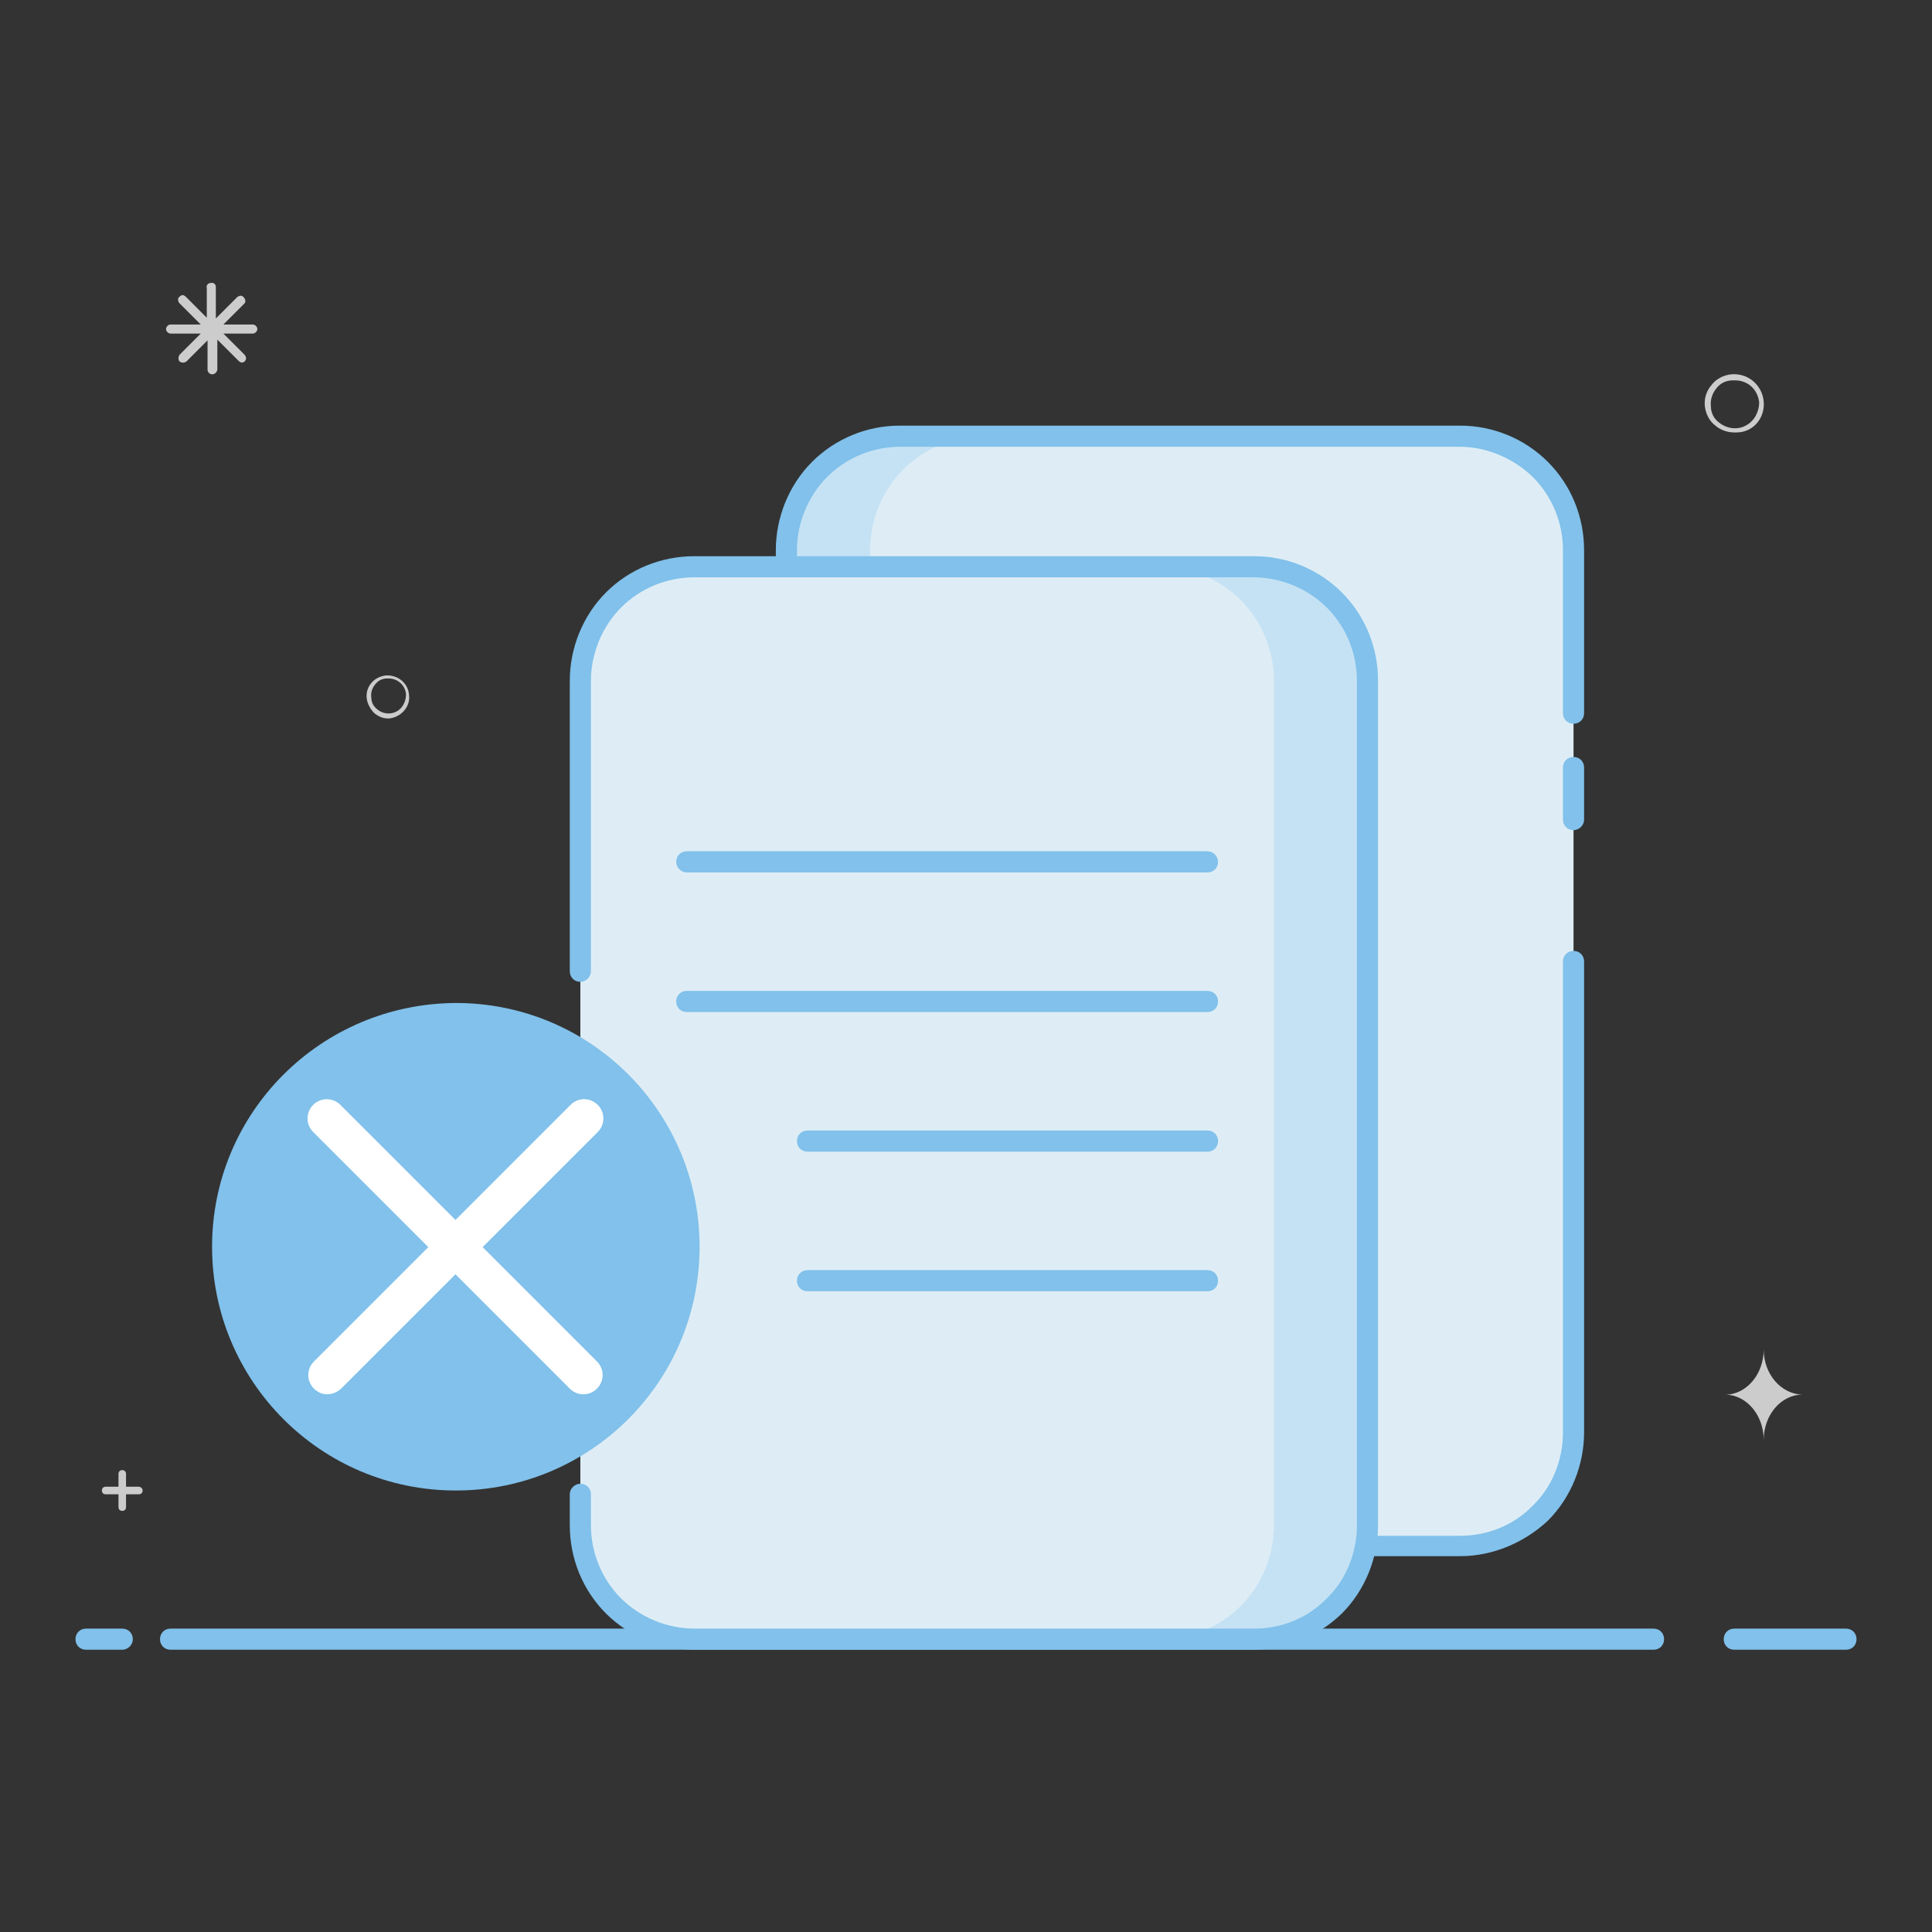
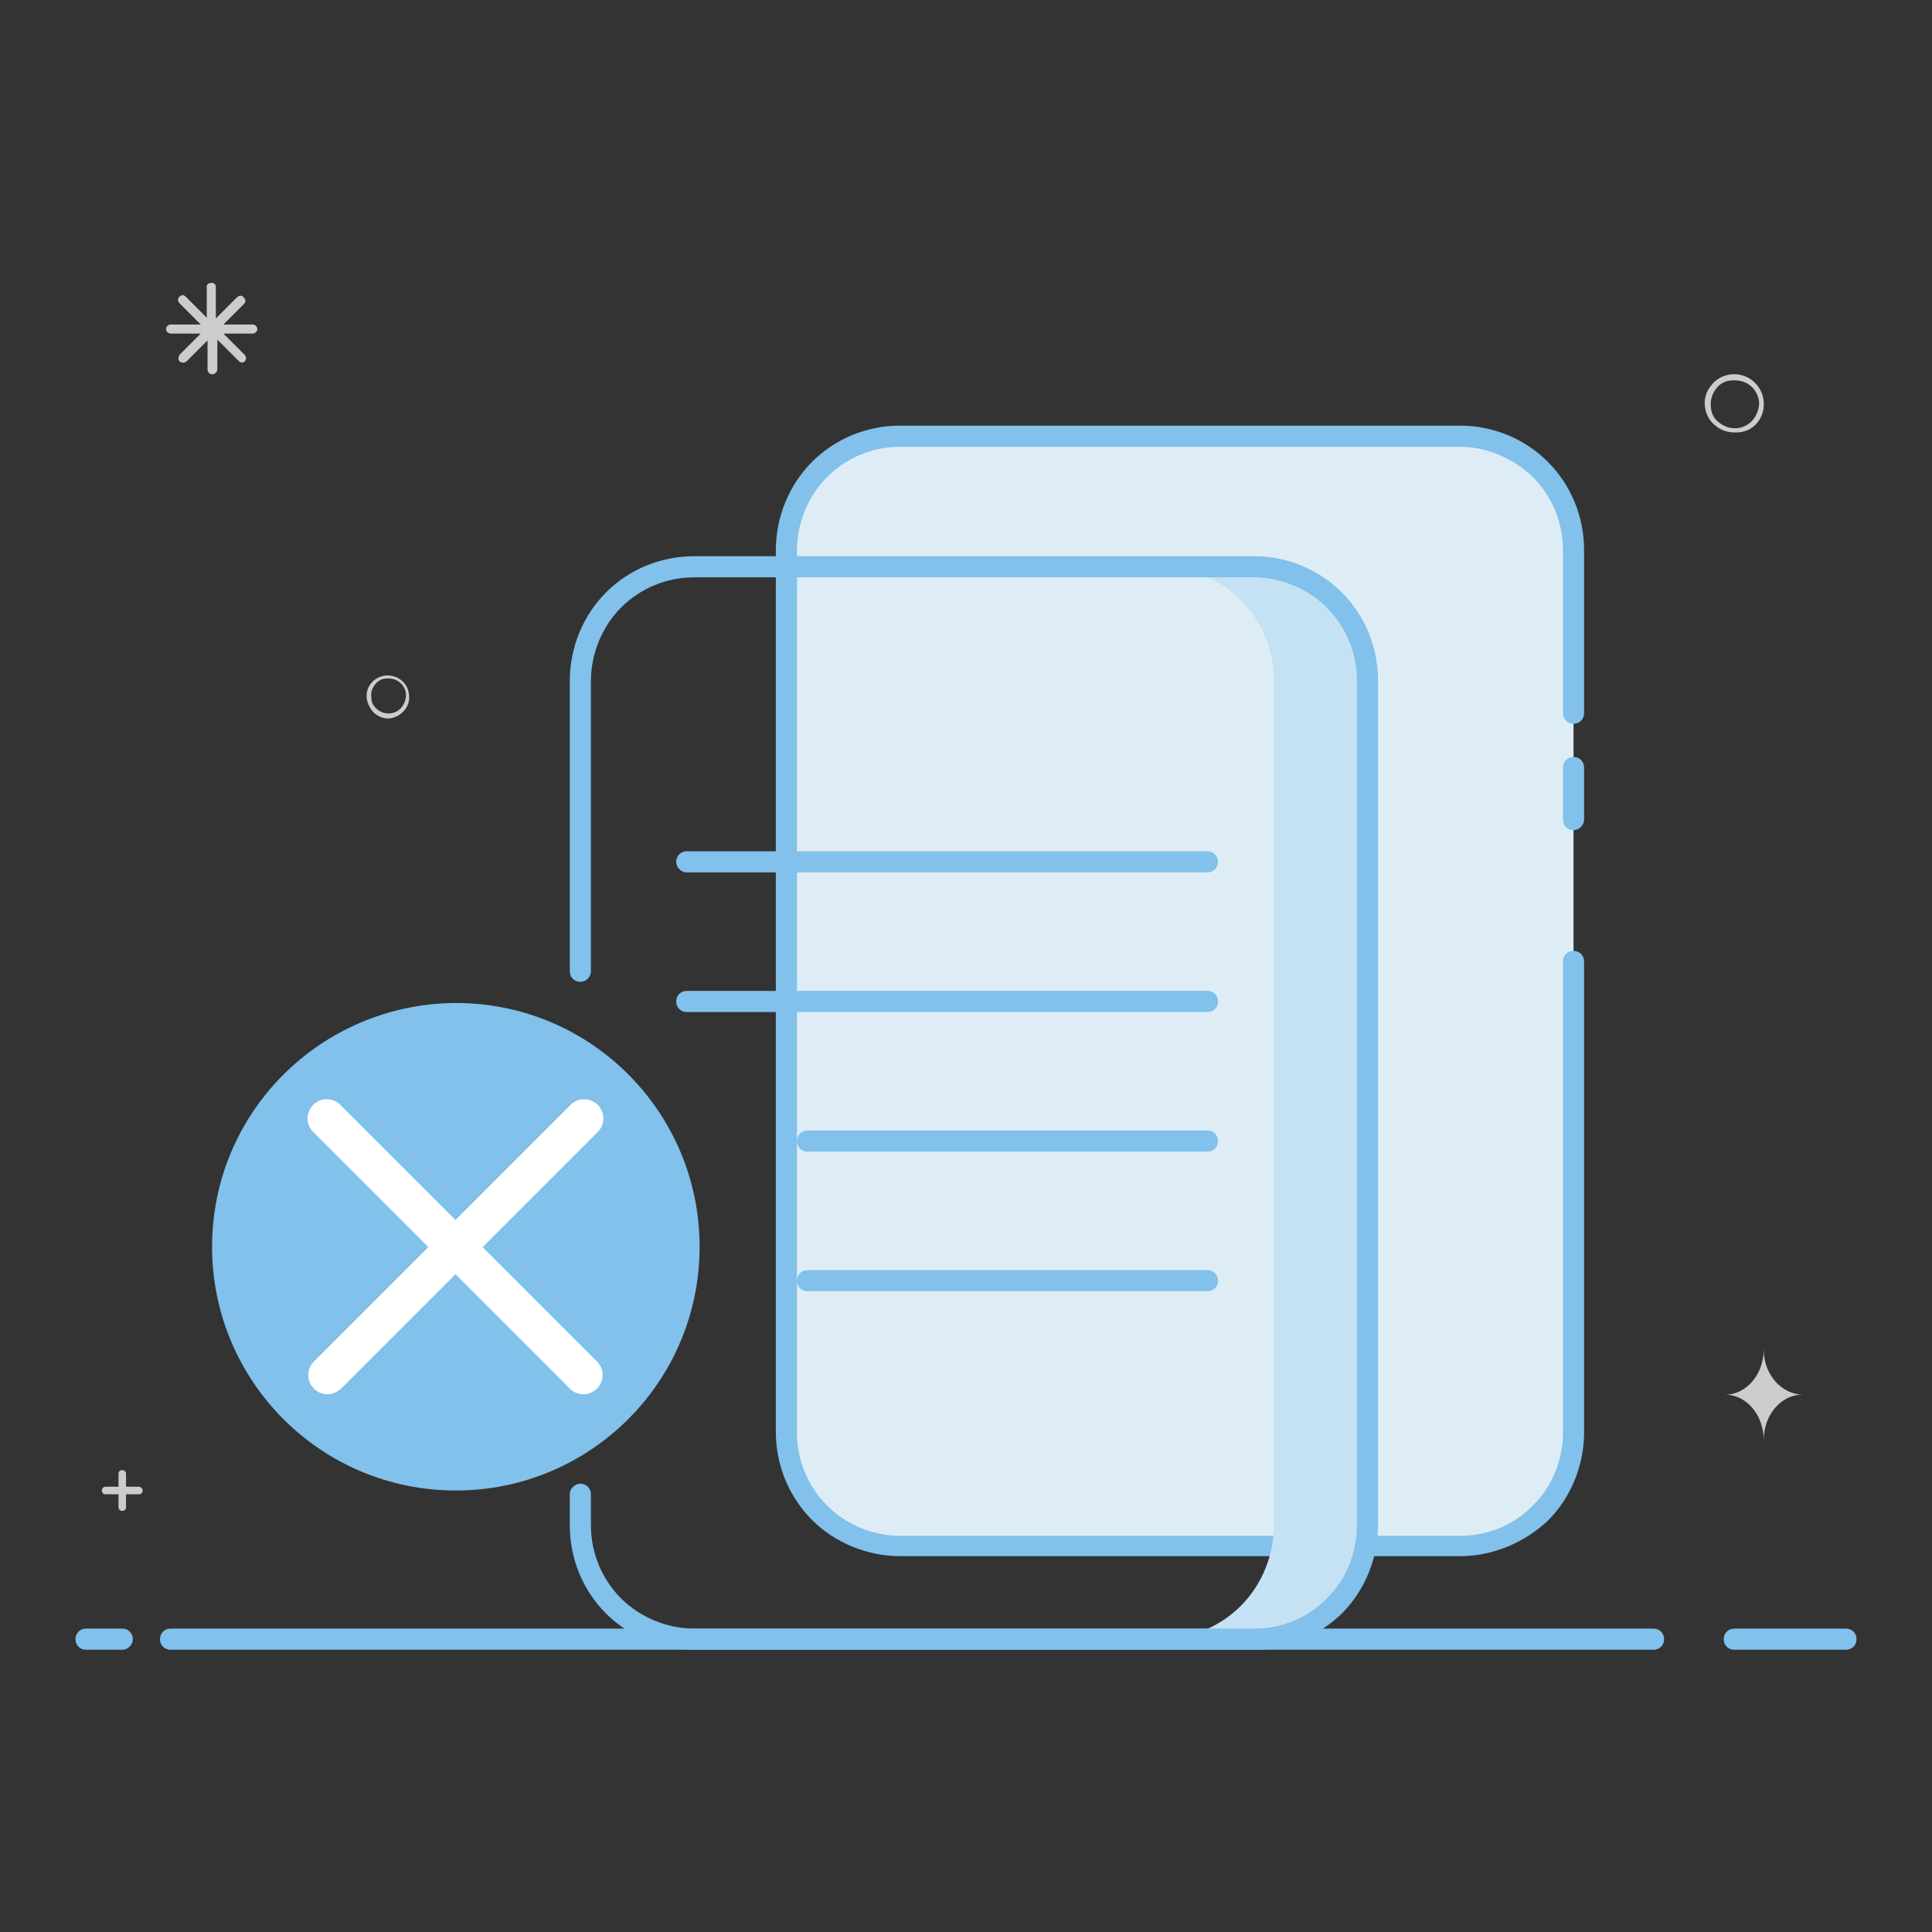
<svg xmlns="http://www.w3.org/2000/svg" version="1.1" x="0px" y="0px" viewBox="0 0 256 256" enable-background="new 0 0 256 256" xml:space="preserve">
  <rect x="0" y="0" width="256" height="256" fill="#333333" stroke="none" />
  <g>
    <path fill="#deedf5" d="M204.1,62.2c-2.8-2.8-6.7-4.4-10.7-4.4h-74.1c-4,0-7.9,1.6-10.7,4.4c-2.8,2.8-4.4,6.7-4.4,10.7v116.8 c0,4,1.6,7.9,4.4,10.7c2.8,2.8,6.7,4.4,10.7,4.4h74.1c4,0,7.9-1.6,10.7-4.4c2.8-2.8,4.4-6.7,4.4-10.7V72.9 C208.5,68.8,206.9,65,204.1,62.2z" />
-     <path fill="#c5e2f4" d="M115.3,189.7V72.9c0-4,1.6-7.9,4.4-10.7c2.8-2.8,6.7-4.4,10.7-4.4h-11.2c-4,0-7.9,1.6-10.7,4.4 c-2.8,2.8-4.4,6.7-4.4,10.7v116.8c0,4,1.6,7.9,4.4,10.7c2.8,2.8,6.7,4.4,10.7,4.4h11.2c-4,0-7.9-1.6-10.7-4.4 C116.9,197.6,115.3,193.7,115.3,189.7L115.3,189.7z" />
    <path fill="#cccccc" d="M54.2,92.1c-0.1-1.6-1.5-2.7-3.1-2.6c-0.7,0.1-1.4,0.4-1.9,1c-0.5,0.6-0.7,1.3-0.6,2.1 c0.1,0.7,0.5,1.4,1,1.9c0.5,0.4,1.1,0.7,1.8,0.7h0.2C53.2,95,54.4,93.6,54.2,92.1z M52.5,94.3c-0.8,0.4-1.8,0.3-2.5-0.3 c-0.5-0.4-0.8-0.9-0.8-1.6c-0.1-0.6,0.1-1.2,0.5-1.7c0.4-0.5,0.9-0.8,1.6-0.8h0.2c1.2,0,2.2,0.9,2.3,2.1 C53.8,93,53.3,93.9,52.5,94.3z M233.7,53.2c-0.2-2.2-2.1-3.8-4.3-3.6c-1,0.1-2,0.6-2.6,1.4c-0.7,0.8-1,1.8-0.9,2.8 c0.1,1,0.6,2,1.4,2.6c0.7,0.6,1.6,0.9,2.5,0.9h0.3C232.3,57.3,233.9,55.4,233.7,53.2z M231.3,56.4c-1.1,0.6-2.5,0.4-3.5-0.4 c-0.7-0.5-1.1-1.3-1.1-2.2c-0.1-0.8,0.2-1.7,0.7-2.3c0.5-0.7,1.3-1.1,2.2-1.1h0.3c1.7,0,3,1.2,3.2,2.9 C233.1,54.5,232.5,55.8,231.3,56.4L231.3,56.4z M28.1,49.6c-0.3,0-0.6-0.3-0.6-0.6v-3.9l-2.8,2.8c-0.3,0.2-0.6,0.2-0.9,0 c-0.2-0.2-0.2-0.6,0-0.9l2.8-2.8h-4c-0.3,0-0.6-0.3-0.6-0.6c0-0.3,0.3-0.6,0.6-0.6h4l-2.8-2.8c-0.2-0.2-0.3-0.6-0.1-0.8 c0,0,0,0,0.1-0.1c0.1-0.1,0.3-0.2,0.4-0.2s0.3,0.1,0.4,0.2l2.8,2.8v-3.9c-0.1-0.3,0.1-0.7,0.5-0.7c0.3-0.1,0.7,0.1,0.7,0.5 c0,0.1,0,0.2,0,0.3v3.9l2.8-2.8c0.2-0.2,0.6-0.3,0.8-0.1c0,0,0,0,0.1,0.1c0.2,0.2,0.3,0.6,0.1,0.8c0,0,0,0-0.1,0.1L29.6,43h3.9 c0.3,0,0.6,0.3,0.6,0.6c0,0.3-0.3,0.6-0.6,0.6h-3.9l2.8,2.8c0.2,0.2,0.2,0.4,0.2,0.6c-0.1,0.2-0.2,0.4-0.4,0.4 c-0.2,0.1-0.4,0-0.6-0.2l-2.8-2.8V49C28.7,49.4,28.4,49.6,28.1,49.6L28.1,49.6L28.1,49.6z M18.4,197h-1.7v-1.7 c0-0.3-0.2-0.5-0.5-0.5c-0.3,0-0.5,0.2-0.5,0.5v1.7H14c-0.3,0-0.5,0.2-0.5,0.5s0.2,0.5,0.5,0.5l0,0h1.7v1.7c0,0.3,0.2,0.5,0.5,0.5 c0,0,0,0,0,0l0,0c0.3,0,0.5-0.2,0.5-0.5V198h1.7c0.3,0,0.5-0.2,0.5-0.5S18.6,197,18.4,197L18.4,197z M233.7,178.8 c0,3.3-2.3,6-5.1,6c2.8,0,5.1,2.7,5.1,6c0-3.3,2.3-6,5.1-6C236,184.7,233.7,182.1,233.7,178.8z" />
    <path fill="#81c1eb" d="M244.6,218.6h-14.8c-0.8,0-1.4-0.6-1.4-1.4c0-0.8,0.6-1.4,1.4-1.4h14.8c0.8,0,1.4,0.6,1.4,1.4 C246,218,245.4,218.6,244.6,218.6z M219.1,218.6H22.6c-0.8,0-1.4-0.6-1.4-1.4c0-0.8,0.6-1.4,1.4-1.4h196.5c0.8,0,1.4,0.6,1.4,1.4 C220.5,218,219.9,218.6,219.1,218.6z M16.2,218.6h-4.8c-0.8,0-1.4-0.6-1.4-1.4c0-0.8,0.6-1.4,1.4-1.4l0,0h4.8 c0.8,0,1.4,0.6,1.4,1.4C17.6,218,16.9,218.6,16.2,218.6z" />
    <path fill="#81c1eb" d="M193.5,206.2l-0.1,0h-74.1c-4.3,0-8.6-1.7-11.7-4.8c-3.1-3.1-4.8-7.3-4.8-11.7V72.9c0-4.3,1.7-8.6,4.8-11.7 c3.1-3.1,7.3-4.8,11.6-4.8l0.1,0h74.1l0.1,0c4.3,0,8.5,1.7,11.6,4.8c3.1,3.1,4.8,7.3,4.8,11.7v21.6c0,0.8-0.6,1.4-1.4,1.4 c-0.8,0-1.4-0.6-1.4-1.4V72.9c0-3.6-1.4-7.1-4-9.7c-2.6-2.5-6.1-4-9.7-4h-74.1c-3.6,0-7.1,1.4-9.7,4c-2.5,2.5-4,6.1-4,9.7v116.9 c0,3.6,1.4,7.1,4,9.7c2.5,2.5,6,4,9.6,4h0.1h74.1h0.1c3.6,0,7.1-1.4,9.6-4c2.6-2.5,4-6.1,4-9.7v-62.4c0-0.8,0.6-1.4,1.4-1.4 c0.8,0,1.4,0.6,1.4,1.4v62.4c0,4.3-1.7,8.6-4.8,11.7C202,204.4,197.8,206.2,193.5,206.2L193.5,206.2z" />
    <path fill="#81c1eb" d="M208.5,110c-0.8,0-1.4-0.6-1.4-1.4v-6.9c0-0.8,0.6-1.4,1.4-1.4s1.4,0.6,1.4,1.4l0,0v6.9 C209.9,109.4,209.2,110,208.5,110L208.5,110z" />
-     <path fill="#deedf5" d="M176.8,79.5c-2.8-2.8-6.7-4.4-10.7-4.4H92c-4,0-7.9,1.6-10.7,4.4c-2.8,2.8-4.4,6.7-4.4,10.7v111.9 c0,4,1.6,7.9,4.4,10.7c2.8,2.8,6.7,4.4,10.7,4.4h74.1c4,0,7.9-1.6,10.7-4.4c2.8-2.8,4.4-6.7,4.4-10.7V90.2 C181.2,86.2,179.6,82.4,176.8,79.5z" />
    <path fill="#c5e2f4" d="M176.8,79.5c-2.8-2.8-6.7-4.4-10.7-4.4h-12.4c4,0,7.9,1.6,10.7,4.4s4.4,6.7,4.4,10.7v111.9 c0,4-1.6,7.9-4.4,10.7c-2.8,2.8-6.7,4.4-10.7,4.4h12.4c4,0,7.9-1.6,10.7-4.4c2.8-2.8,4.4-6.7,4.4-10.7V90.2 C181.2,86.2,179.6,82.4,176.8,79.5z" />
    <path fill="#81c1eb" d="M166.2,218.6l-0.1,0H92c-4.3,0-8.6-1.7-11.7-4.8c-3.1-3.1-4.8-7.3-4.8-11.7V198c0-0.8,0.7-1.4,1.4-1.4 c0.8,0,1.4,0.6,1.4,1.4v4.1c0,3.6,1.4,7.1,4,9.7c2.5,2.5,6.1,4,9.7,4h74.1h0.1c3.6,0,7.1-1.4,9.6-4c2.6-2.5,4-6.1,4-9.7V90.2 c0-3.6-1.4-7.1-4-9.7c-2.5-2.5-6.1-4-9.7-4H92c-3.6,0-7.1,1.4-9.7,4c-2.5,2.5-4,6.1-4,9.7v38.5c0,0.8-0.7,1.4-1.4,1.4 c-0.8,0-1.4-0.6-1.4-1.4V90.2c0-4.3,1.7-8.6,4.8-11.7c3.1-3.1,7.3-4.8,11.7-4.8h74.1l0.1,0c4.3,0,8.5,1.7,11.6,4.8 c3.1,3.1,4.8,7.3,4.8,11.7v111.9c0,4.3-1.7,8.6-4.8,11.7C174.7,216.8,170.5,218.6,166.2,218.6z" />
    <path fill="#81c1eb" d="M28.1,165.2c0,17.8,14.4,32.3,32.3,32.3c17.8,0,32.3-14.4,32.3-32.3c0-17.8-14.4-32.3-32.3-32.3 C42.5,133,28.1,147.4,28.1,165.2z" />
    <path fill="#81c1eb" d="M160,171.1h-53c-0.8,0-1.4-0.6-1.4-1.4c0-0.8,0.6-1.4,1.4-1.4l0,0h53c0.8,0,1.4,0.6,1.4,1.4 C161.4,170.5,160.8,171.1,160,171.1L160,171.1z M160,152.6h-53c-0.8,0-1.4-0.6-1.4-1.4c0-0.8,0.6-1.4,1.4-1.4l0,0h53 c0.8,0,1.4,0.6,1.4,1.4C161.4,152,160.8,152.6,160,152.6L160,152.6z M160,134.1H91c-0.8,0-1.4-0.6-1.4-1.4s0.6-1.4,1.4-1.4l0,0H160 c0.8,0,1.4,0.6,1.4,1.4S160.8,134.1,160,134.1z M160,115.6H91c-0.8,0-1.4-0.7-1.4-1.4c0-0.8,0.6-1.4,1.4-1.4H160 c0.8,0,1.4,0.7,1.4,1.4C161.4,115,160.8,115.6,160,115.6z" />
    <path fill="#ffffff" d="M79.1,184c-1,1-2.6,1-3.6,0l-34-34c-1-1-1-2.6,0-3.6c1-1,2.6-1,3.6,0l34,34C80.1,181.4,80.1,183,79.1,184z" />
    <path fill="#ffffff" d="M41.6,184c-1-1-1-2.6,0-3.6l34-34c1-1,2.6-1,3.6,0c1,1,1,2.6,0,3.6l-34,34C44.1,185,42.6,185,41.6,184z" />
  </g>
</svg>